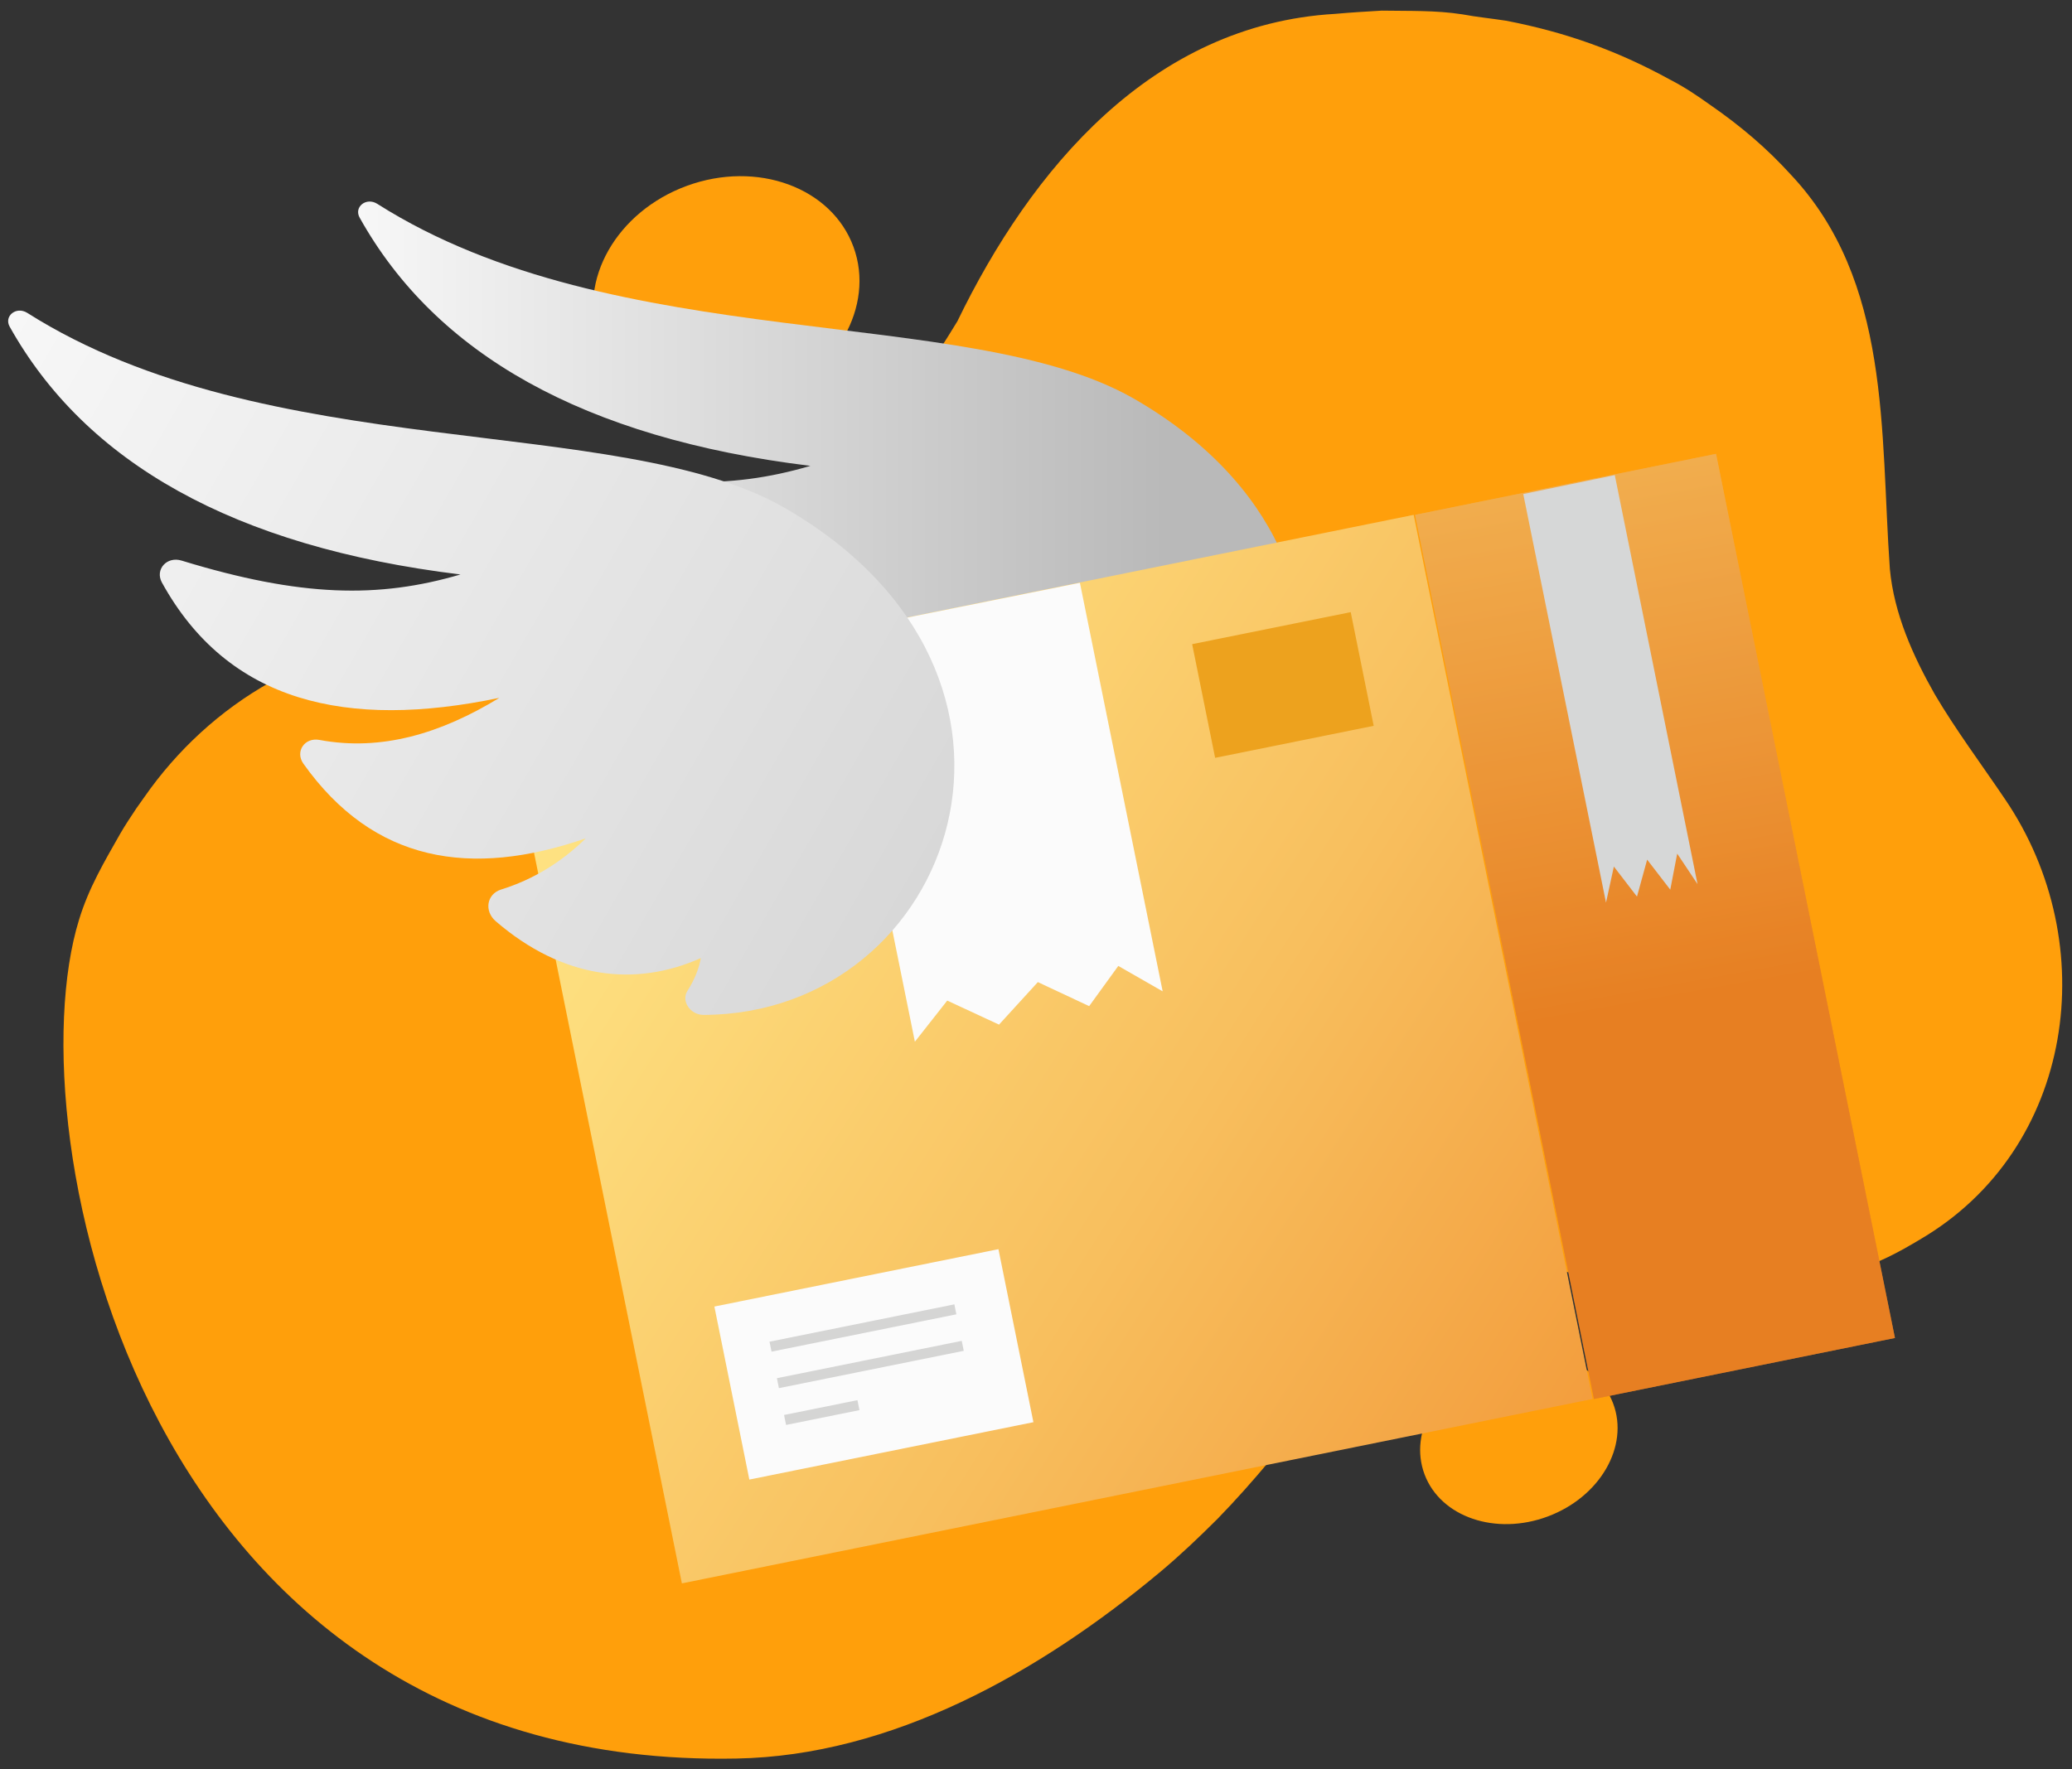
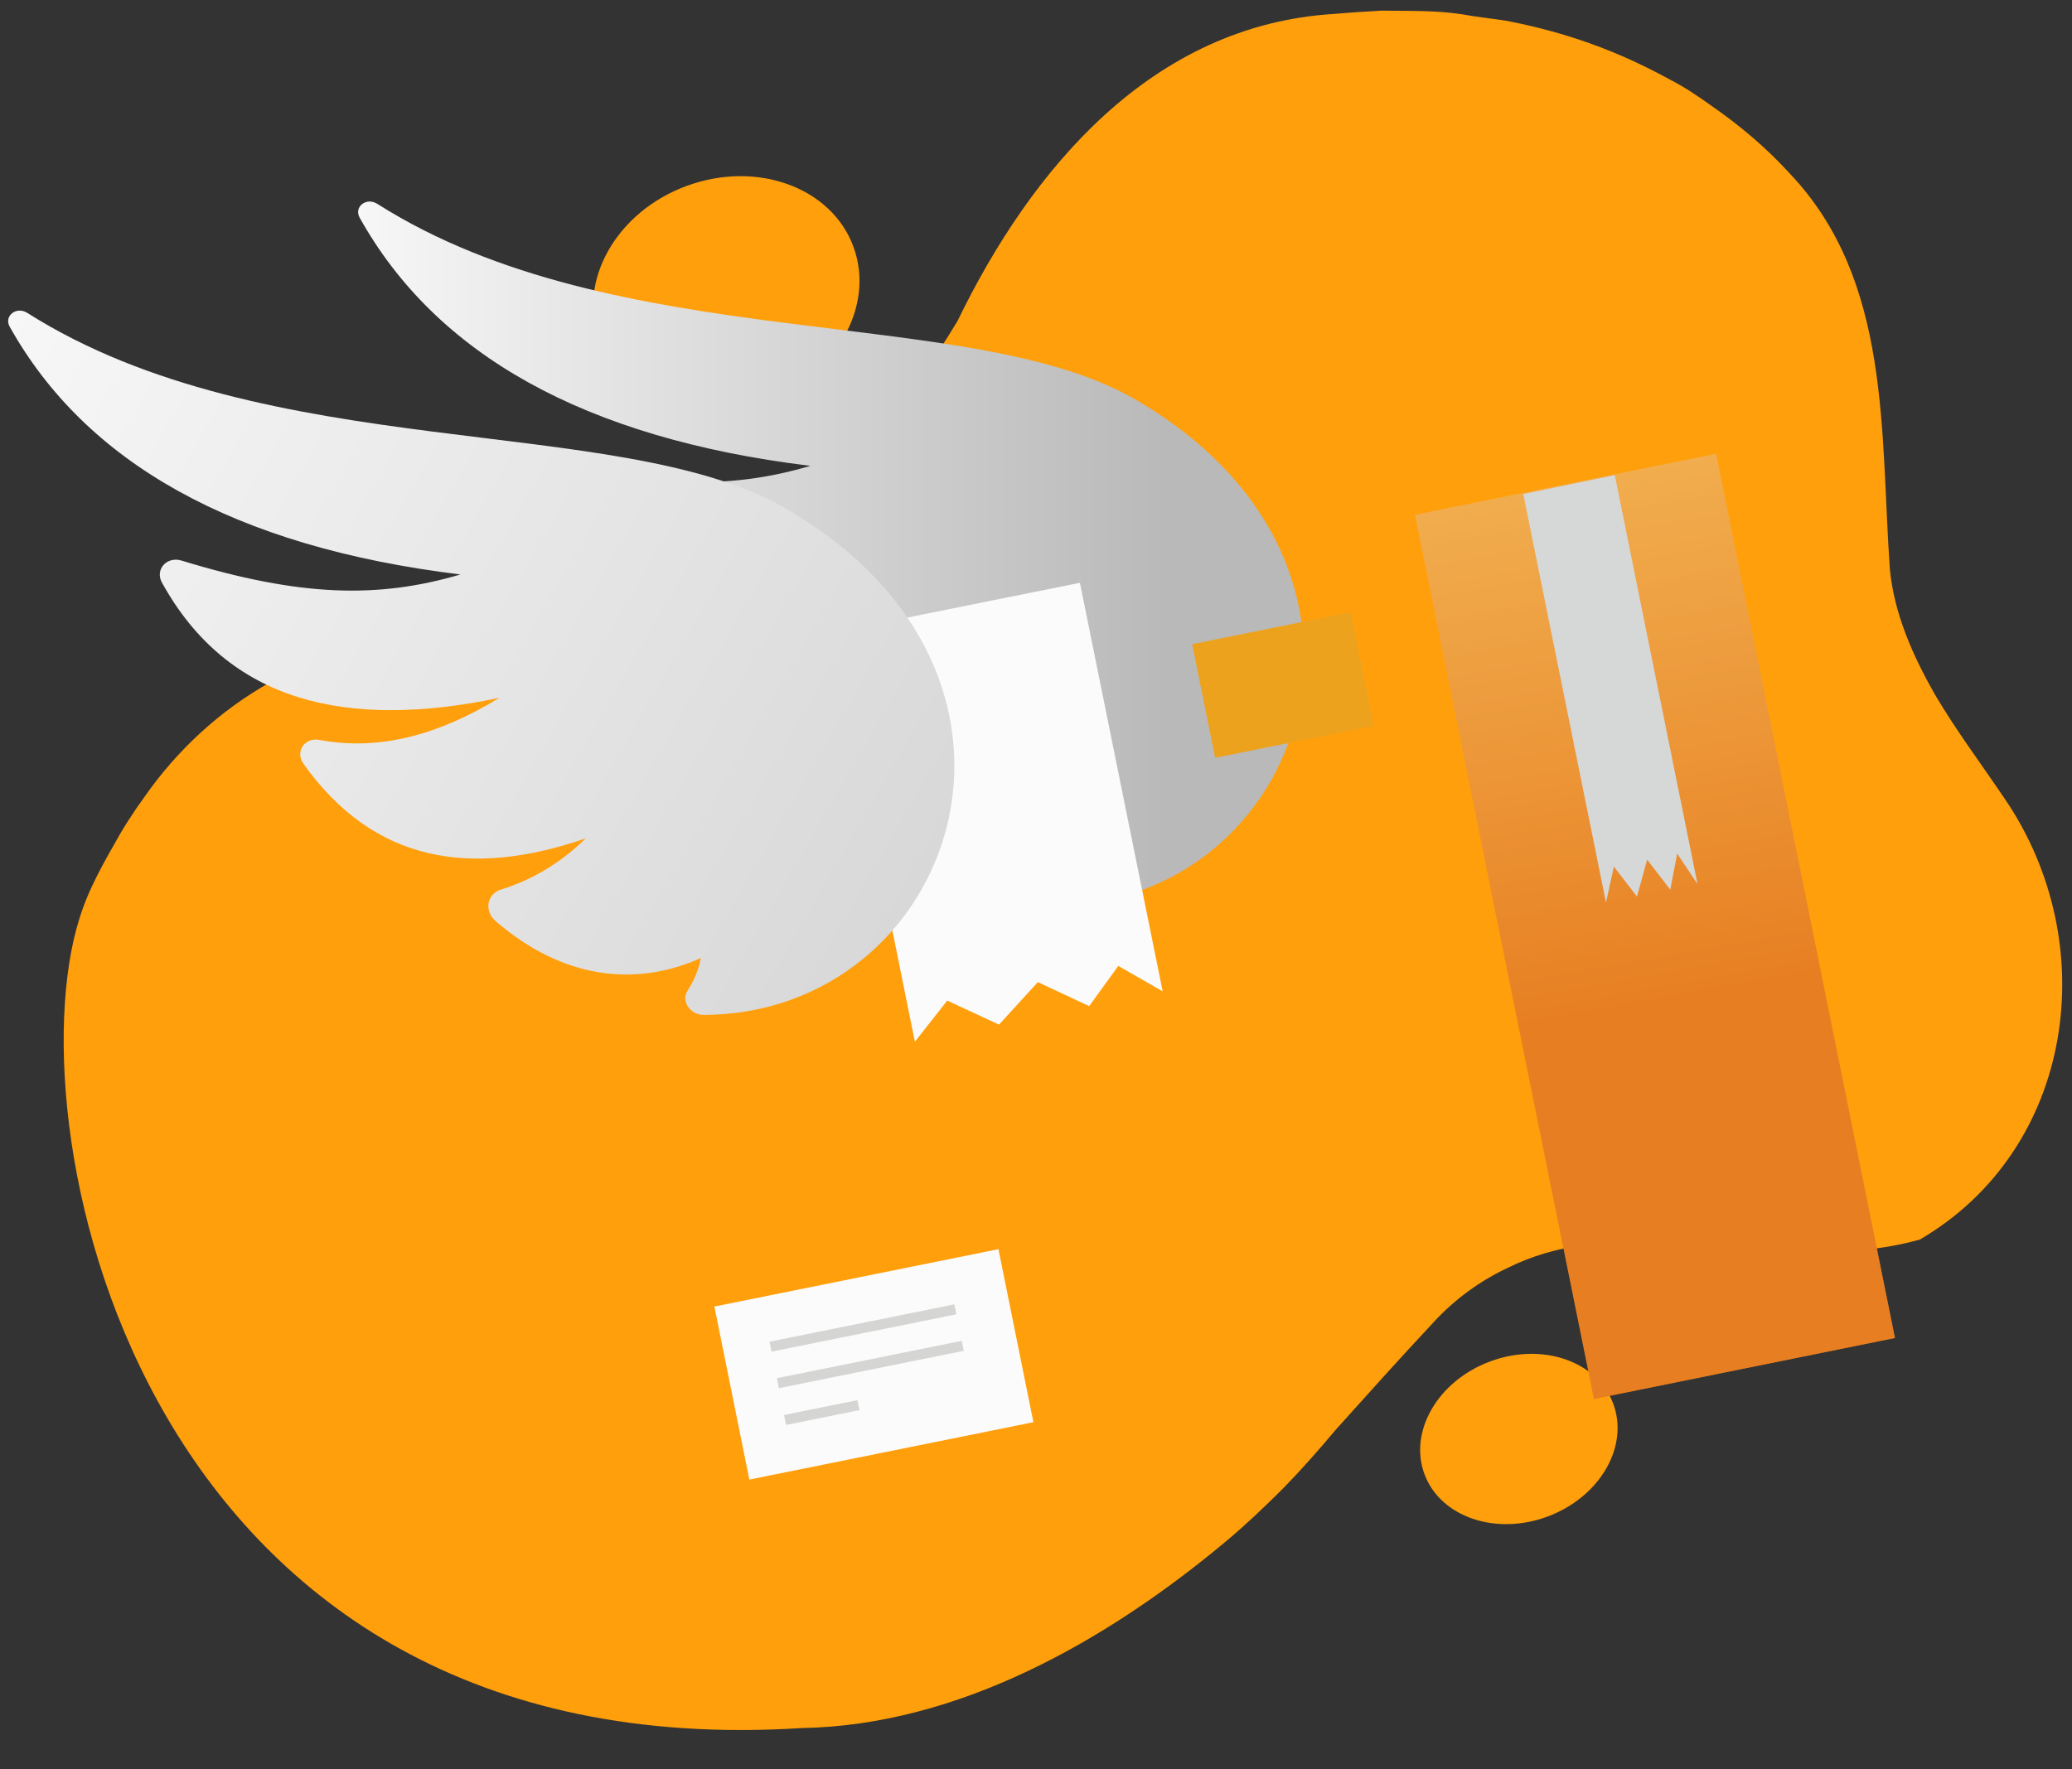
<svg xmlns="http://www.w3.org/2000/svg" version="1.1" id="Calque_1" x="0px" y="0px" viewBox="0 0 448.2 382.8" style="enable-background:new 0 0 448.2 382.8;" xml:space="preserve">
  <rect x="0" y="0" width="448.2" height="382.8" fill="#333333" stroke="none" />
  <style type="text/css">
	.st0{fill:#FF9F0B;}
	.st1{fill:url(#SVGID_1_);}
	.st2{fill:url(#SVGID_2_);}
	.st3{fill:url(#SVGID_3_);}
	.st4{opacity:0.58;fill:url(#SVGID_4_);enable-background:new    ;}
	.st5{fill:#FBFBFB;}
	.st6{fill:none;}
	.st7{fill:#D5D5D4;}
	.st8{fill:#EDA21E;}
	.st9{fill:#D6D7D7;}
	.st10{fill:url(#SVGID_5_);}
</style>
  <g>
    <g>
      <g>
-         <path class="st0" d="M17.1,199c2.1-6.9,5.5-12.6,8.9-18.6c1.1-1.9,2.3-3.7,3.5-5.5c0.6-0.8,1.1-1.6,1.7-2.4     c7.1-10.2,16.4-18.8,27.3-24.9c0.3-0.2,0.7-0.4,1-0.6c10.3-5.5,21-10,32.6-12.4c11.7-2.9,23.8-4.8,36.3-6.5     c1.6-0.2,3.2-0.5,4.8-0.8c5.1-1,9.8-2,14.4-3.5c18.6-5.4,32.4-17.2,43.8-31.5c5.7-7.1,10.9-14.9,15.7-22.8     C223,36.7,249.1,5.3,288.8,3c3.4-0.3,6.6-0.5,10.1-0.7c5.8,0.1,11.6-0.1,17.4,0.8c3.2,0.6,6.4,0.9,9.6,1.4     c12.8,2.5,23.8,6.4,35.3,12.7c3.1,1.6,5.8,3.4,8.6,5.4c6.8,4.7,12.4,9.5,17.5,15.1c21.8,23.1,19.4,55.7,21.5,85.4     c0.9,9.7,5,18.8,9.7,27.1c4.6,7.8,10,15,15.2,22.7c21.3,31.3,15.1,75.7-18.4,95.3c-4.5,2.7-9.1,5.2-14.2,6.6     c-7.8,2.2-15.4,2.7-23.4,2.7c-22-0.1-45.1-6.8-65.7,3.4c-6,2.8-11.5,6.8-16.1,11.8c-7.2,7.7-14.2,15.5-21.2,23.3     c-3.6,4.3-7.4,8.6-11.3,12.6c-4,4-8.1,7.9-12.4,11.5c-26.2,21.9-58.2,39.8-91.7,40.4C30.4,383,2.9,244.8,17.1,199z" />
+         <path class="st0" d="M17.1,199c2.1-6.9,5.5-12.6,8.9-18.6c1.1-1.9,2.3-3.7,3.5-5.5c0.6-0.8,1.1-1.6,1.7-2.4     c7.1-10.2,16.4-18.8,27.3-24.9c0.3-0.2,0.7-0.4,1-0.6c10.3-5.5,21-10,32.6-12.4c11.7-2.9,23.8-4.8,36.3-6.5     c1.6-0.2,3.2-0.5,4.8-0.8c5.1-1,9.8-2,14.4-3.5c18.6-5.4,32.4-17.2,43.8-31.5c5.7-7.1,10.9-14.9,15.7-22.8     C223,36.7,249.1,5.3,288.8,3c3.4-0.3,6.6-0.5,10.1-0.7c5.8,0.1,11.6-0.1,17.4,0.8c3.2,0.6,6.4,0.9,9.6,1.4     c12.8,2.5,23.8,6.4,35.3,12.7c3.1,1.6,5.8,3.4,8.6,5.4c6.8,4.7,12.4,9.5,17.5,15.1c21.8,23.1,19.4,55.7,21.5,85.4     c0.9,9.7,5,18.8,9.7,27.1c4.6,7.8,10,15,15.2,22.7c21.3,31.3,15.1,75.7-18.4,95.3c-7.8,2.2-15.4,2.7-23.4,2.7c-22-0.1-45.1-6.8-65.7,3.4c-6,2.8-11.5,6.8-16.1,11.8c-7.2,7.7-14.2,15.5-21.2,23.3     c-3.6,4.3-7.4,8.6-11.3,12.6c-4,4-8.1,7.9-12.4,11.5c-26.2,21.9-58.2,39.8-91.7,40.4C30.4,383,2.9,244.8,17.1,199z" />
        <g>
          <ellipse transform="matrix(0.936 -0.351 0.351 0.936 -88.414 135.26)" class="st0" cx="328.7" cy="311.4" rx="21.8" ry="17.9" />
          <ellipse transform="matrix(0.939 -0.344 0.344 0.939 -12.219 58.009)" class="st0" cx="157.1" cy="63.4" rx="29.3" ry="24.8" />
        </g>
      </g>
    </g>
    <g>
      <linearGradient id="SVGID_1_" gradientUnits="userSpaceOnUse" x1="77.462" y1="265.928" x2="282.042" y2="265.928" gradientTransform="matrix(1 0 0 -1 0 385.732)">
        <stop offset="0" style="stop-color:#F7F7F7" />
        <stop offset="0.854" style="stop-color:#B9B9B9" />
      </linearGradient>
      <path class="st1" d="M77.8,47.1c-1.3-2.3,1.4-4.5,3.8-3C133.4,77,208.9,65.7,245,86.1c63.5,36.3,37.1,109.7-17.2,109.9    c-2.9,0-4.9-3-3.5-5.2c1.6-2.5,2.5-4.9,2.9-7.1c-14.1,6.3-29.8,4.6-44.4-8c-2.5-2.2-1.9-5.8,1.1-6.8c7.1-2.2,13.2-6,18.4-11.1    c-24.9,8.6-45.9,5.2-61.1-16.2c-1.8-2.6,0.3-5.7,3.5-5.1c13.4,2.5,26.3-1.4,38.9-9.1c-32.9,7-58.6,1.1-72.9-24.9    c-1.5-2.8,1.1-5.7,4.3-4.7c25.8,7.9,42.6,8.2,60.3,3C126.1,94.8,94.2,76.5,77.8,47.1z" />
      <g>
        <linearGradient id="SVGID_2_" gradientUnits="userSpaceOnUse" x1="365.967" y1="610.638" x2="649.145" y2="337.151" gradientTransform="matrix(0.98 -0.198 -0.198 -0.98 -144.243 812.926)">
          <stop offset="0" style="stop-color:#FFE988" />
          <stop offset="0.174" style="stop-color:#FDDD7D" />
          <stop offset="0.485" style="stop-color:#F8BF5E" />
          <stop offset="0.895" style="stop-color:#F08D2D" />
          <stop offset="1" style="stop-color:#EE7F1F" />
        </linearGradient>
-         <polygon class="st2" points="344.5,302.7 147.5,342.6 108.8,151.3 305.8,111.4    " />
        <linearGradient id="SVGID_3_" gradientUnits="userSpaceOnUse" x1="620.125" y1="795.567" x2="613.402" y2="484.536" gradientTransform="matrix(0.98 -0.198 -0.198 -0.98 -144.243 812.926)">
          <stop offset="0" style="stop-color:#FFE988" />
          <stop offset="0.174" style="stop-color:#FCDD7D" />
          <stop offset="0.485" style="stop-color:#F5BF5F" />
          <stop offset="0.895" style="stop-color:#EA8D2F" />
          <stop offset="1" style="stop-color:#E77F22" />
        </linearGradient>
        <polygon class="st3" points="409.9,289.5 344.8,302.7 306.1,111.4 371.2,98.2    " />
        <linearGradient id="SVGID_4_" gradientUnits="userSpaceOnUse" x1="620.125" y1="795.567" x2="613.402" y2="484.536" gradientTransform="matrix(0.98 -0.198 -0.198 -0.98 -144.243 812.926)">
          <stop offset="0" style="stop-color:#FFE988" />
          <stop offset="0.174" style="stop-color:#FCDD7D" />
          <stop offset="0.485" style="stop-color:#F5BF5F" />
          <stop offset="0.895" style="stop-color:#EA8D2F" />
          <stop offset="1" style="stop-color:#E77F22" />
        </linearGradient>
        <polygon class="st4" points="409.9,289.5 344.8,302.7 306.1,111.4 371.2,98.2    " />
        <g>
          <rect x="157.8" y="276.1" transform="matrix(0.98 -0.198 0.198 0.98 -54.783 43.368)" class="st5" width="62.7" height="38.2" />
          <g>
            <g>
              <line class="st6" x1="166.8" y1="291.3" x2="206.8" y2="283.2" />
              <rect x="166.4" y="286.2" transform="matrix(0.98 -0.198 0.198 0.98 -53.283 42.775)" class="st7" width="40.8" height="2.2" />
            </g>
            <g>
              <line class="st6" x1="168.4" y1="299.3" x2="208.4" y2="291.2" />
              <rect x="168" y="294.1" transform="matrix(0.98 -0.198 0.198 0.98 -54.82 43.248)" class="st7" width="40.8" height="2.2" />
            </g>
            <g>
              <line class="st6" x1="170" y1="307.2" x2="185.9" y2="304" />
              <rect x="169.8" y="304.5" transform="matrix(0.98 -0.198 0.198 0.98 -57.094 41.373)" class="st7" width="16.2" height="2.2" />
            </g>
          </g>
          <rect x="260.1" y="135.6" transform="matrix(0.98 -0.198 0.198 0.98 -23.869 57.99)" class="st8" width="35" height="25.1" />
        </g>
        <polygon class="st5" points="251.5,214.5 241.9,209 235.6,217.7 224.5,212.5 216.1,221.7 204.9,216.5 197.9,225.4 180,136.9      233.6,126.1    " />
        <polygon class="st9" points="367.2,191.3 362.8,184.7 361.3,192.5 356.3,186 354.1,194 349.1,187.5 347.4,195.3 329.5,106.9      349.3,102.8    " />
      </g>
      <linearGradient id="SVGID_5_" gradientUnits="userSpaceOnUse" x1="-1.41" y1="311.315" x2="200.275" y2="194.872" gradientTransform="matrix(1 0 0 -1 0 385.732)">
        <stop offset="0" style="stop-color:#F7F7F7" />
        <stop offset="1" style="stop-color:#D8D8D8" />
      </linearGradient>
      <path class="st10" d="M2.1,70.7c-1.3-2.3,1.4-4.5,3.8-3c51.9,32.9,127.4,21.6,163.5,42c63.5,36.3,37.1,109.7-17.2,109.9    c-2.9,0-4.9-3-3.5-5.2c1.6-2.5,2.5-4.9,2.9-7.1c-14.1,6.3-29.8,4.6-44.4-8c-2.5-2.2-1.9-5.8,1.1-6.8c7.1-2.2,13.2-6,18.4-11.1    c-24.9,8.6-45.9,5.2-61.1-16.2c-1.8-2.6,0.3-5.7,3.5-5.1c13.4,2.5,26.3-1.4,38.9-9.1c-33,6.9-58.7,1-73-25    c-1.5-2.8,1.1-5.7,4.3-4.7c25.8,7.9,42.6,8.2,60.3,3C50.4,118.3,18.5,100,2.1,70.7z" />
    </g>
  </g>
</svg>